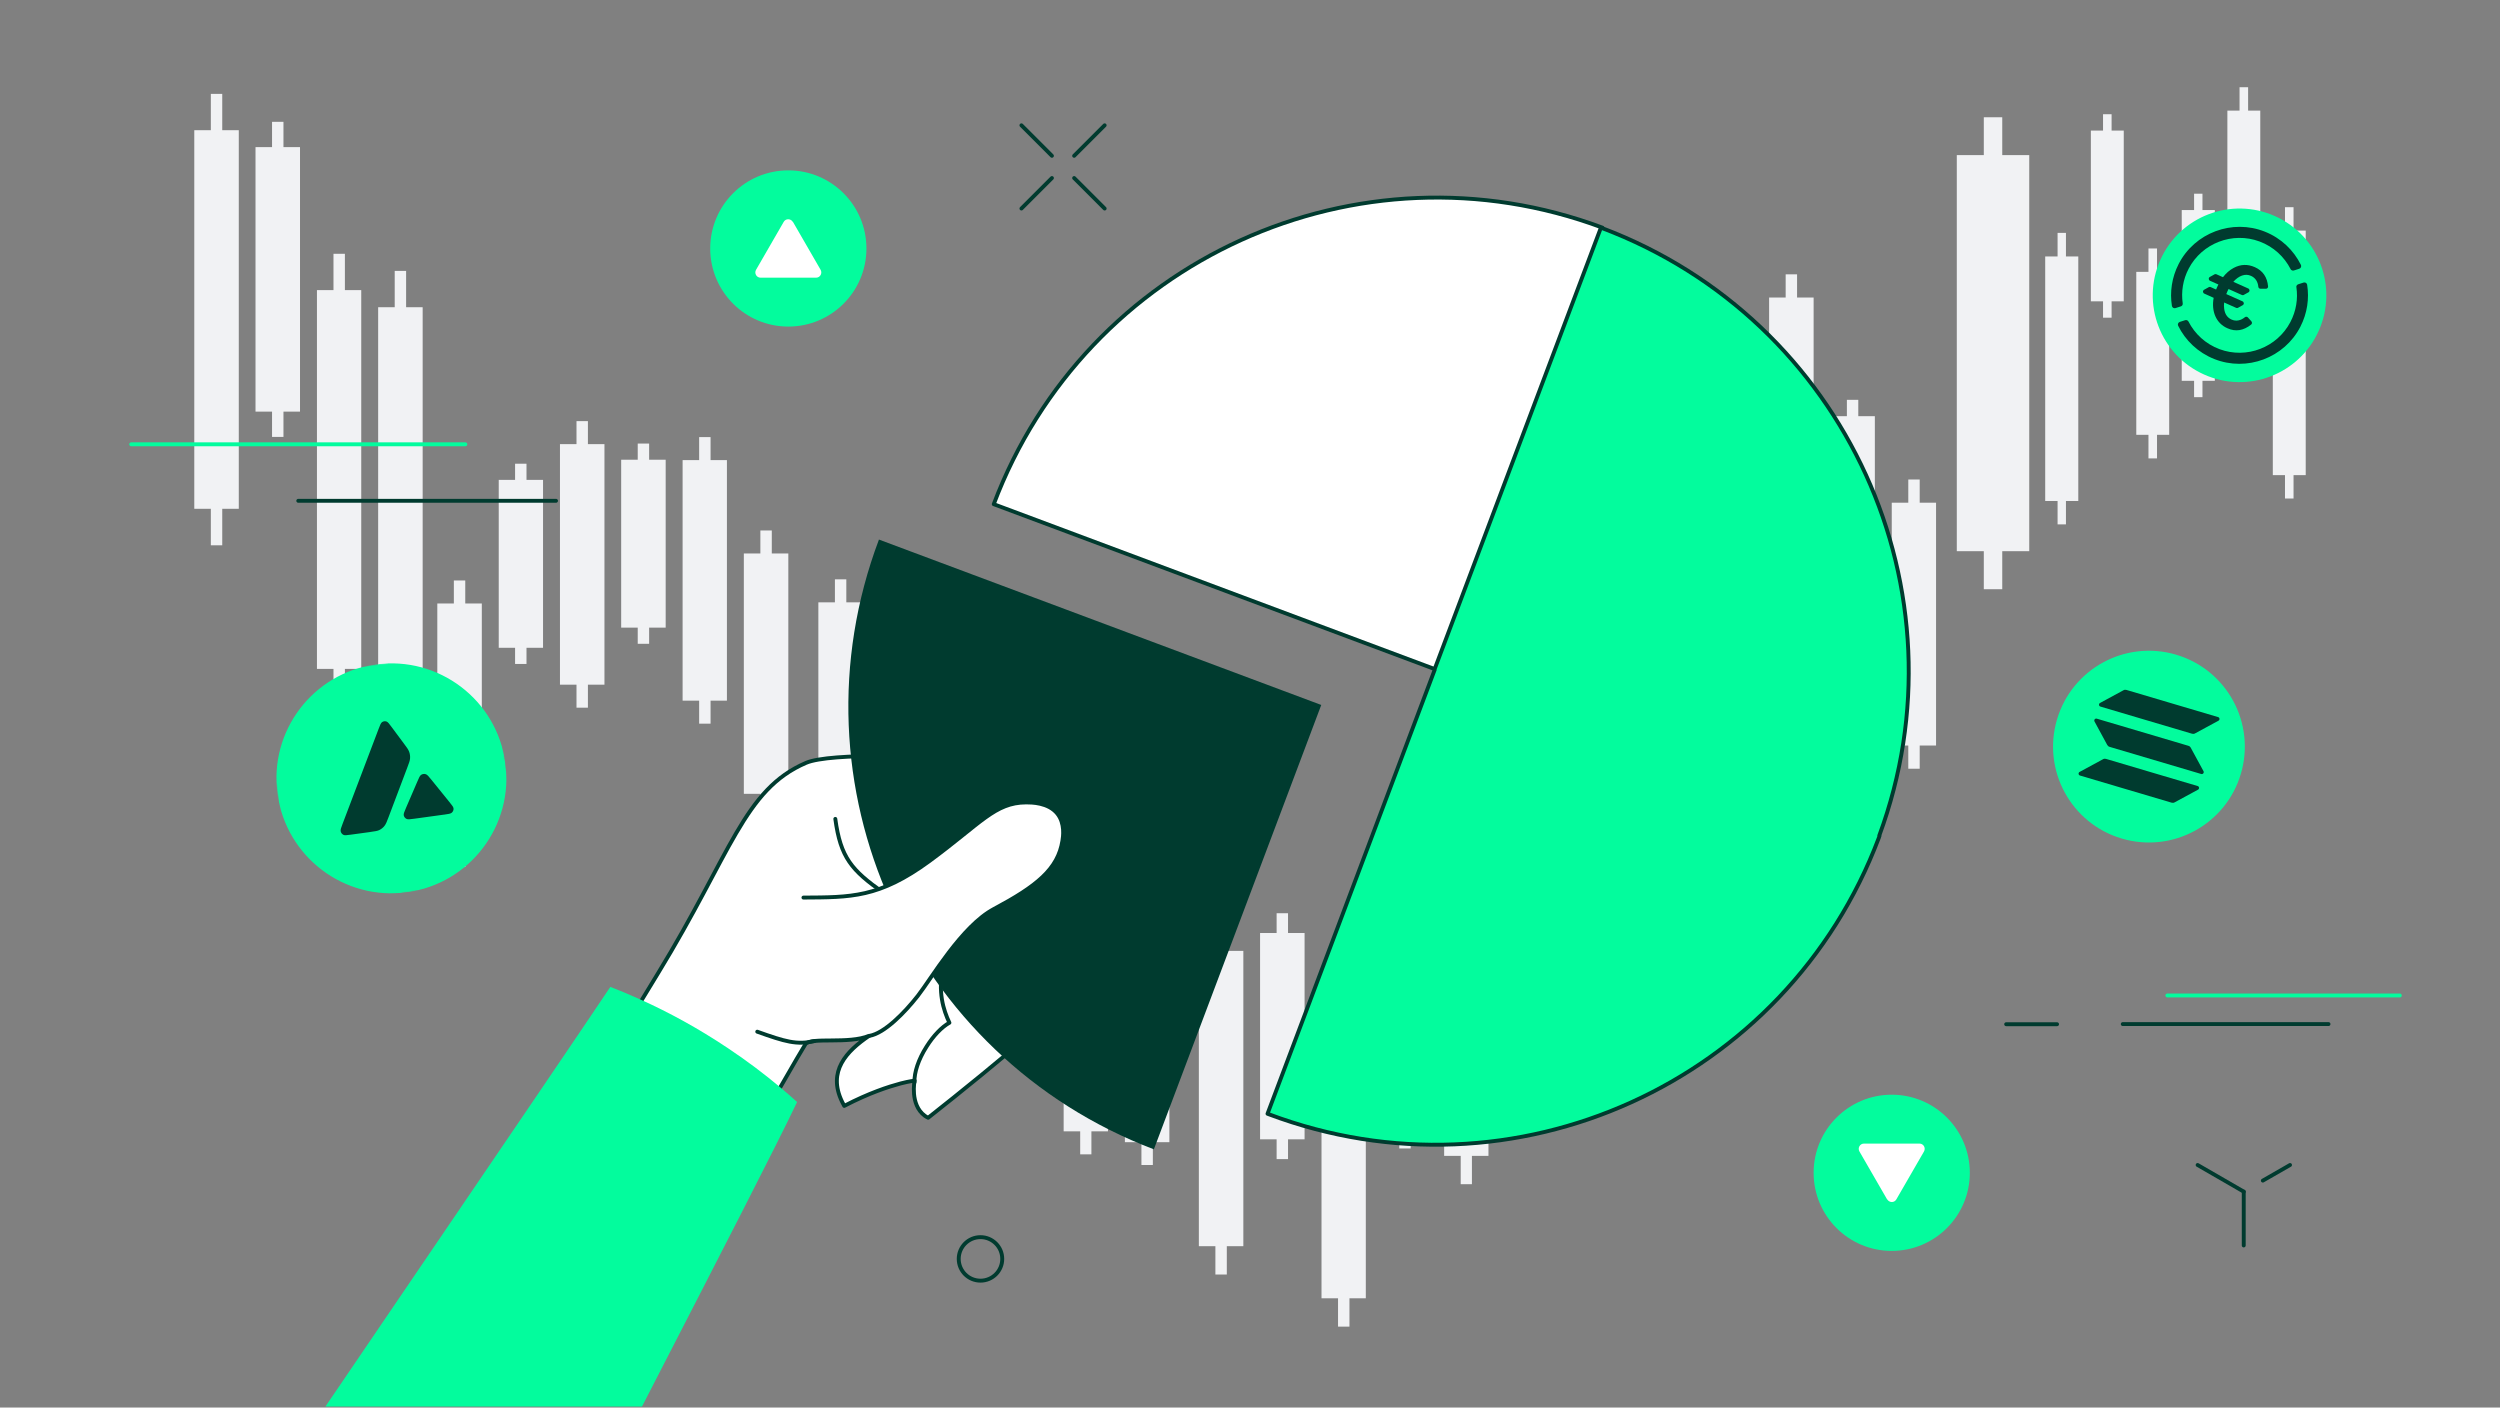
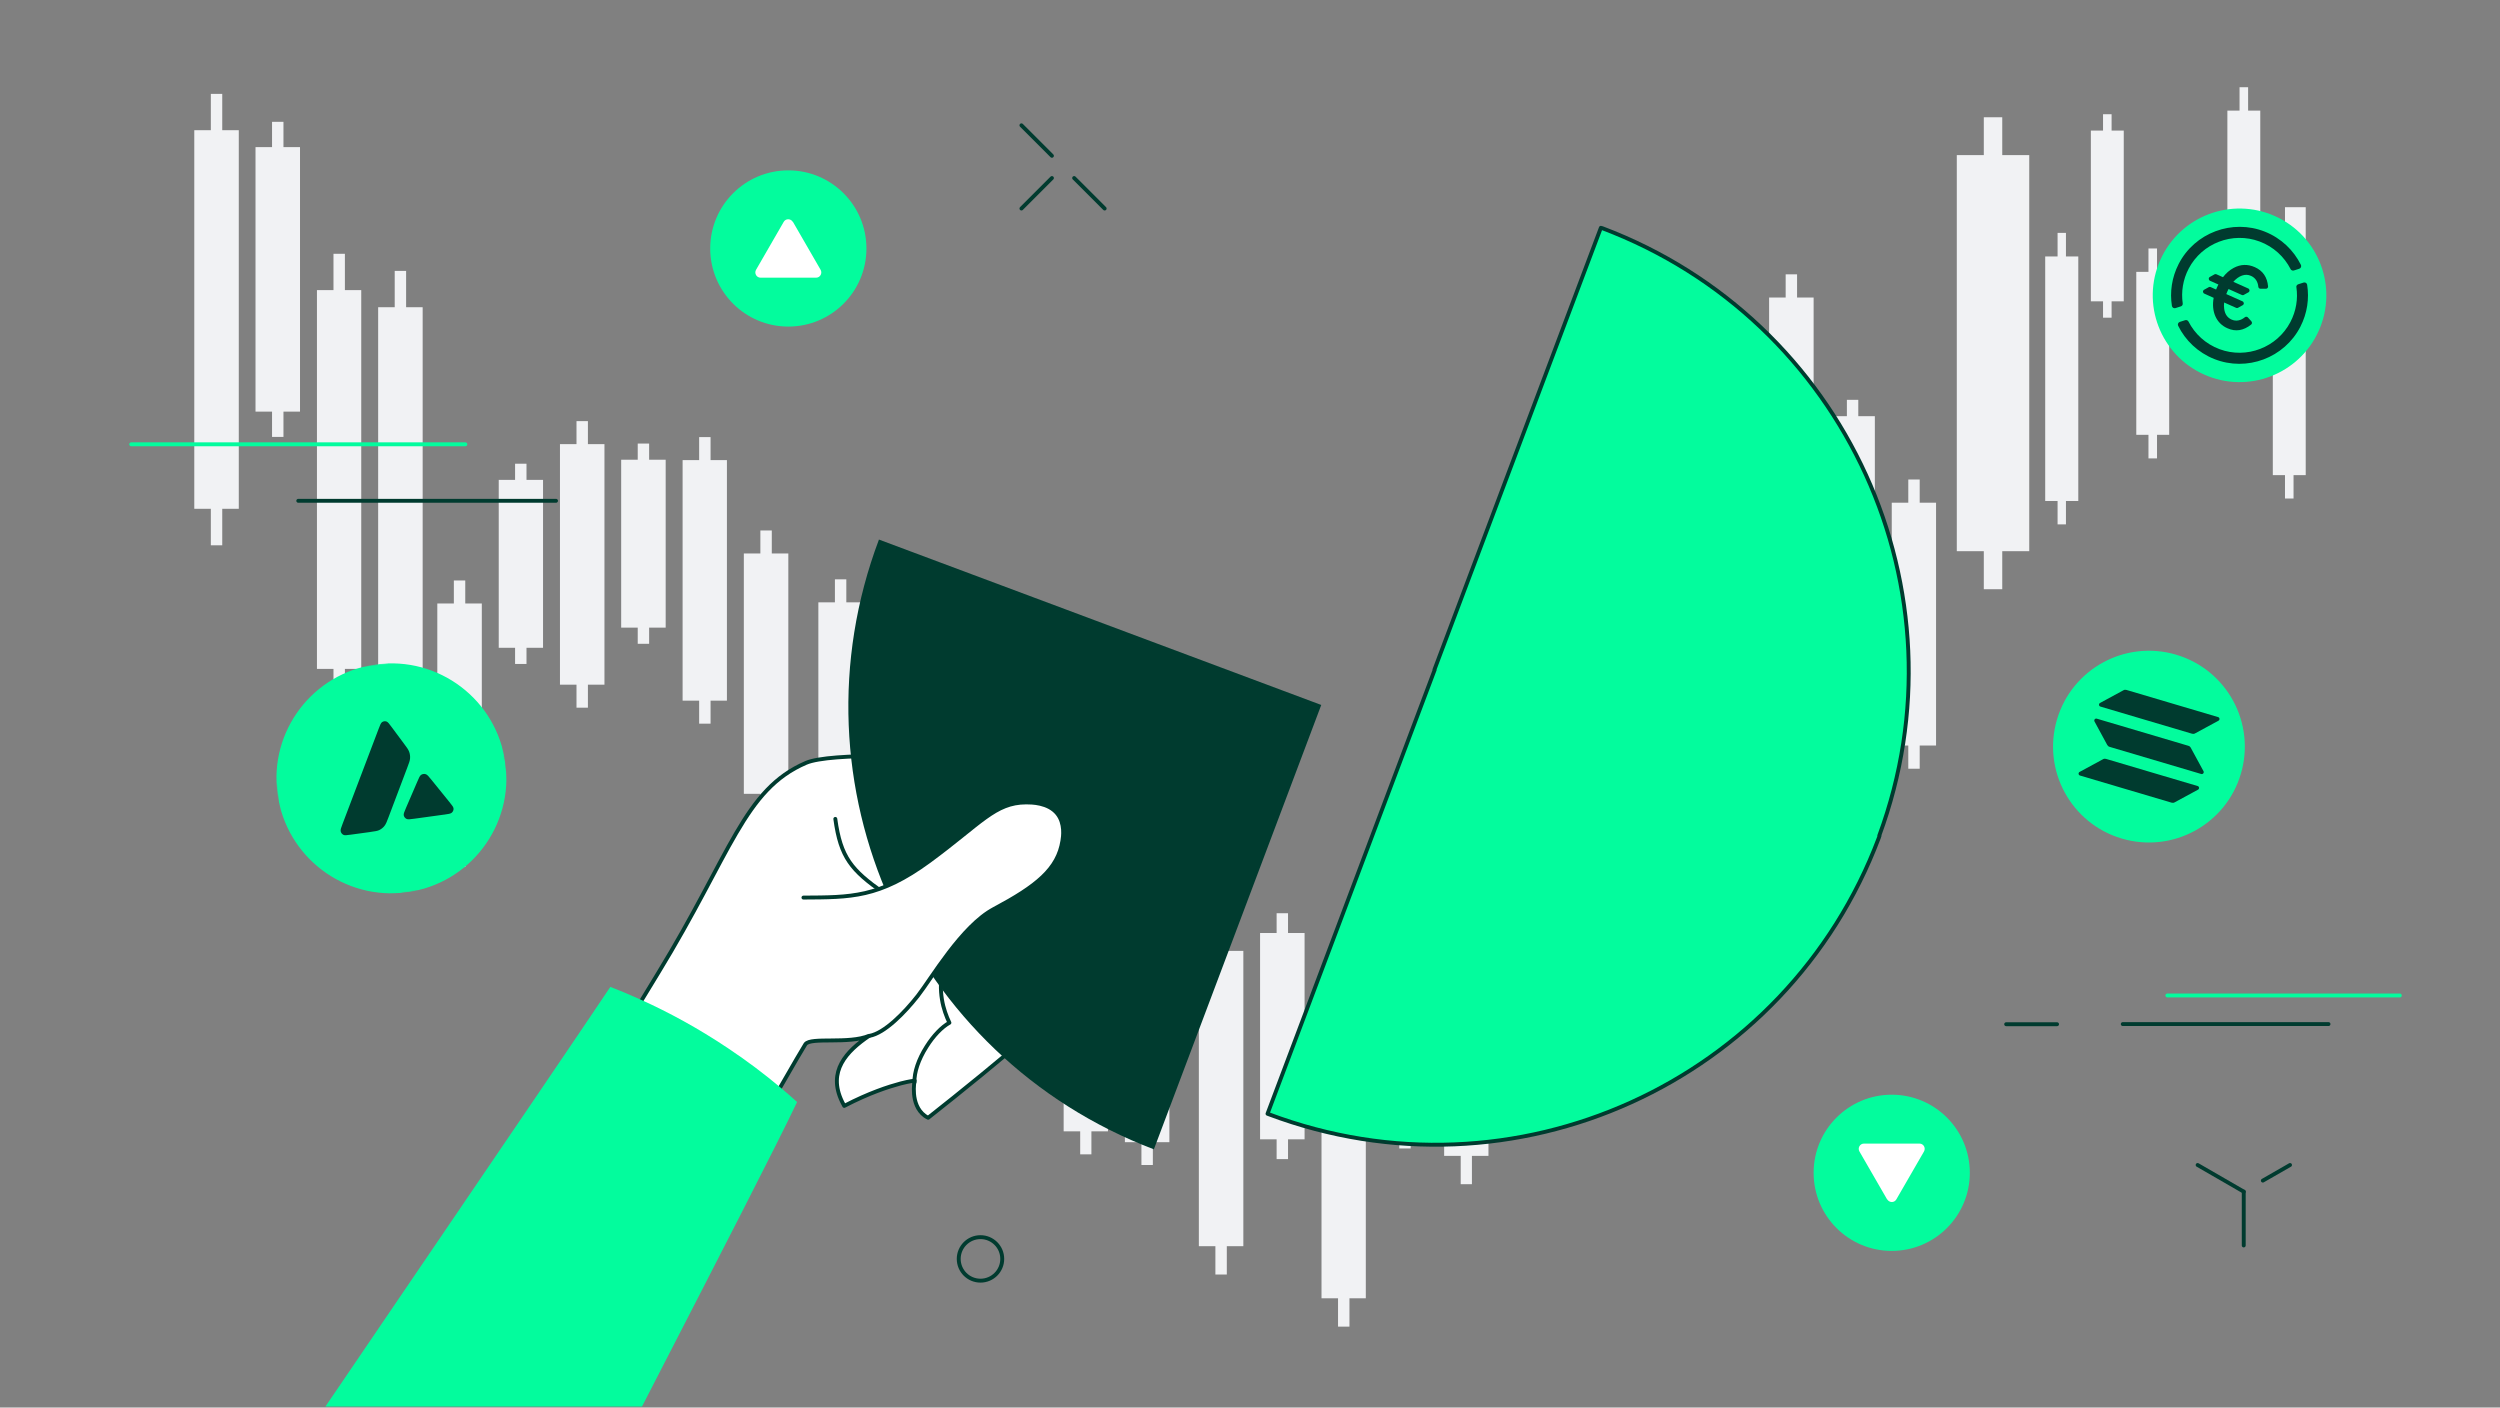
<svg xmlns="http://www.w3.org/2000/svg" width="1920" height="1081" viewBox="0 0 1920 1081" fill="none">
  <rect x="0" y="0" width="1920" height="1081" fill="#808080" stroke="none" />
  <g clip-path="url(#clip0_898_458)">
    <path d="M170.681 72.099H161.919V99.992H149.214V390.749H161.919V418.787H170.681V390.749H183.386V99.992H170.681V72.099Z" fill="#F1F2F4" />
    <path d="M264.877 194.915H256.115V222.808H243.41V513.71H256.115V541.603H264.877V513.71H277.436V222.808H264.877V194.915Z" fill="#F1F2F4" />
    <path d="M311.896 208.057H303.134V235.95H290.428V526.707H303.134V554.6H311.896V526.707H324.601V235.95H311.896V208.057Z" fill="#F1F2F4" />
    <path d="M230.405 112.988H217.7V93.565H208.937V112.988H196.232V316.124H208.937V335.546H217.7V316.124H230.405V112.988Z" fill="#F1F2F4" />
    <path d="M357.32 445.803H348.557V463.474H335.852V648.208H348.557V665.879H357.32V648.208H370.025V463.474H357.32V445.803Z" fill="#F1F2F4" />
    <path d="M404.348 356.137H395.585V368.55H383.026V497.5H395.585V509.913H404.348V497.5H417.053V368.55H404.348V356.137Z" fill="#F1F2F4" />
    <path d="M451.516 323.426H442.753V341.096H430.048V525.831H442.753V543.502H451.516V525.831H464.221V341.096H451.516V323.426Z" fill="#F1F2F4" />
    <path d="M545.711 335.692H536.949V353.363H524.244V538.098H536.949V555.768H545.711V538.098H558.27V353.363H545.711V335.692Z" fill="#F1F2F4" />
    <path d="M592.73 407.396H583.968V425.067H571.262V609.656H583.968V627.472H592.73V609.656H605.435V425.067H592.73V407.396Z" fill="#F1F2F4" />
    <path d="M511.239 353.071H498.534V340.657H489.772V353.071H477.067V482.02H489.772V494.433H498.534V482.02H511.239V353.071Z" fill="#F1F2F4" />
    <path d="M649.973 444.927H641.211V462.598H628.506V646.603H641.211V664.273H649.973V646.603H662.678V462.598H649.973V444.927Z" fill="#F1F2F4" />
    <path d="M696.993 511.666H688.231V523.933H675.526V652.444H688.231V664.857H696.993V652.444H709.698V523.933H696.993V511.666Z" fill="#F1F2F4" />
    <path d="M744.155 589.503H735.393V607.173H722.688V791.178H735.393V808.848H744.155V791.178H756.714V607.173H744.155V589.503Z" fill="#F1F2F4" />
    <path d="M838.204 667.194H829.588V684.864H816.883V868.869H829.588V886.539H838.204V868.869H850.91V684.864H838.204V667.194Z" fill="#F1F2F4" />
    <path d="M885.385 675.518H876.623V693.042H863.918V877.193H876.623V894.717H885.385V877.193H898.09V693.042H885.385V675.518Z" fill="#F1F2F4" />
    <path d="M803.894 615.351H791.189V603.084H782.427V615.351H769.722V743.862H782.427V756.275H791.189V743.862H803.894V615.351Z" fill="#F1F2F4" />
    <path d="M942.186 708.52H933.424V730.28H920.719V957.073H933.424V978.832H942.186V957.073H954.892V730.28H942.186V708.52Z" fill="#F1F2F4" />
    <path d="M989.206 701.365H980.444V716.553H967.739V875.001H980.444V890.189H989.206V875.001H1001.91V716.553H989.206V701.365Z" fill="#F1F2F4" />
    <path d="M1036.38 748.535H1027.62V770.294H1014.92V997.087H1027.62V1018.85H1036.38V997.087H1048.94V770.294H1036.38V748.535Z" fill="#F1F2F4" />
    <path d="M1130.43 639.008H1121.82V660.768H1109.11V887.707H1121.82V909.466H1130.43V887.707H1143.14V660.768H1130.43V639.008Z" fill="#F1F2F4" />
    <path d="M1177.6 579.134H1168.84V600.893H1156.13V827.686H1168.84V849.446H1177.6V827.686H1190.3V600.893H1177.6V579.134Z" fill="#F1F2F4" />
    <path d="M1096.11 708.521H1083.4V693.333H1074.64V708.521H1061.94V866.823H1074.64V882.011H1083.4V866.823H1096.11V708.521Z" fill="#F1F2F4" />
    <path d="M1285.96 246.757H1277.19V338.467H1264.49V524.808H1277.19V542.771H1285.96V524.808H1298.66V338.467H1285.96V246.757Z" fill="#F1F2F4" />
    <path d="M1332.97 278.593H1324.21V291.152H1311.65V421.269H1324.21V433.682H1332.97V421.269H1345.68V291.152H1332.97V278.593Z" fill="#F1F2F4" />
    <path d="M1380.15 210.686H1371.39V228.503H1358.68V414.99H1371.39V432.806H1380.15V414.99H1392.86V228.503H1380.15V210.686Z" fill="#F1F2F4" />
    <path d="M1474.33 368.259H1465.57V386.076H1452.86V572.563H1465.57V590.379H1474.33V572.563H1486.89V386.076H1474.33V368.259Z" fill="#F1F2F4" />
    <path d="M1537.73 90.061H1523.56V119.123H1502.82V423.315H1523.56V452.522H1537.73V423.315H1558.46V119.123H1537.73V90.061Z" fill="#F1F2F4" />
    <path d="M1439.88 319.629H1427.17V307.07H1418.41V319.629H1405.7V449.747H1418.41V462.16H1427.17V449.747H1439.88V319.629Z" fill="#F1F2F4" />
    <path d="M1253.24 292.028H1234.84V246.757H1222.14V292.028H1203.74V763.868H1222.14V848.131H1234.84V763.868H1253.24V292.028Z" fill="#F1F2F4" />
    <path d="M1586.64 178.851H1580.22V196.959H1570.72V384.761H1580.22V402.723H1586.64V384.761H1596.13V196.959H1586.64V178.851Z" fill="#F1F2F4" />
    <path d="M1621.7 87.725H1615.13V100.284H1605.78V231.424H1615.13V243.983H1621.7V231.424H1631.04V100.284H1621.7V87.725Z" fill="#F1F2F4" />
    <path d="M1656.59 190.826H1650.02V208.788H1640.67V333.941H1650.02V352.049H1656.59V333.941H1665.94V208.788H1656.59V190.826Z" fill="#F1F2F4" />
    <path d="M1726.55 66.987H1719.97V84.95H1710.63V272.751H1719.97V290.86H1726.55V272.751H1735.89V84.95H1726.55V66.987Z" fill="#F1F2F4" />
-     <path d="M1761.44 159.136H1754.87V177.099H1745.52V364.901H1754.87V382.863H1761.44V364.901H1770.79V177.099H1761.44V159.136Z" fill="#F1F2F4" />
-     <path d="M1700.98 161.326H1691.49V148.767H1685.06V161.326H1675.57V292.466H1685.06V305.025H1691.49V292.466H1700.98V161.326Z" fill="#F1F2F4" />
-     <path d="M1230.65 174.832C1042.98 104.709 833.915 199.665 763.201 387.211L1102.82 514.212L1230.65 174.832Z" fill="white" stroke="#003B2F" stroke-width="3" stroke-linecap="round" stroke-linejoin="round" />
+     <path d="M1761.44 159.136H1754.87V177.099H1745.52V364.901H1754.87V382.863H1761.44V364.901H1770.79V177.099V159.136Z" fill="#F1F2F4" />
    <path d="M1230.41 175.307C1230.41 175.307 1229.82 175.07 1229.46 174.952L1101.63 514.332H1101.87L973.448 855.367C973.803 855.485 974.04 855.603 974.394 855.722C1162.41 926.554 1372.07 831.48 1442.9 643.58C1443.14 642.989 1443.38 642.397 1443.5 641.806H1443.26C1512.55 454.26 1417.6 245.784 1230.41 175.188V175.307Z" fill="#03FC9D" stroke="#003B2F" stroke-width="3" stroke-linecap="round" stroke-linejoin="round" />
    <path d="M427.012 875.115L513.926 983.551C521.967 968.179 580.147 868.611 590.316 850.637C593.864 844.37 594.1 844.015 598.712 835.974C608.763 818.473 617.159 804.047 618.578 801.918C622.717 796.242 651.807 802.155 667.652 795.414C650.033 807.358 635.37 822.73 646.722 846.144C647.195 847.208 647.786 848.272 648.377 849.337C667.416 839.403 682.434 834.555 691.776 832.072C698.634 830.298 702.418 829.943 702.418 829.943C702.418 829.943 698.634 848.272 710.223 856.905C711.05 857.496 711.878 857.969 712.824 858.442C723.585 850.046 740.14 836.684 753.621 825.686C764.736 816.581 773.723 809.131 775.615 807.476C785.785 798.37 782.119 770.936 780.109 761.003C788.268 769.99 798.556 770.936 806.006 769.99C812.037 769.163 816.412 767.152 816.412 767.152V714.294V697.148L745.225 583.864C718.5 580.434 637.617 577.833 619.051 585.874C571.278 606.449 561.818 655.051 505.412 747.404C494.77 764.787 436.827 860.57 427.13 874.879L427.012 875.115Z" fill="white" stroke="#003B2F" stroke-width="3" stroke-linecap="round" stroke-linejoin="round" />
-     <path d="M581.57 792.339C603.091 800.026 611.96 802.627 625.441 799.553" stroke="#003B2F" stroke-width="3" stroke-linecap="round" stroke-linejoin="round" />
    <path d="M702.303 831.243C702.067 823.557 705.378 813.624 711.527 803.928C716.848 795.413 723.352 788.673 729.146 785.48C724.535 775.666 720.041 761.83 724.298 741.964" stroke="#003B2F" stroke-width="3" stroke-linecap="round" stroke-linejoin="round" />
    <path d="M641.52 628.916C645.541 658.597 653.937 668.293 678.414 685.558" stroke="#003B2F" stroke-width="3" stroke-linecap="round" stroke-linejoin="round" />
    <path d="M674.984 414.292C674.984 414.292 674.984 414.41 674.984 414.528C604.27 602.192 698.871 811.496 886.18 882.683L1014.72 541.411L675.102 414.41L674.984 414.292Z" fill="#003B2F" />
    <path d="M617.045 689.341C653.229 689.104 674.988 689.696 713.774 661.316C753.388 632.226 764.03 616.38 788.035 616.262C792.174 616.262 805.063 616.262 812.04 624.894C818.071 632.462 816.416 642.75 815.943 645.706C812.513 667.465 796.195 680.59 763.321 698.091C738.606 711.217 715.193 751.659 704.905 764.785C694.617 777.911 679.245 793.52 667.774 795.53" fill="white" />
    <path d="M617.045 689.341C653.229 689.104 674.988 689.696 713.774 661.316C753.388 632.226 764.03 616.38 788.035 616.262C792.174 616.262 805.063 616.262 812.04 624.894C818.071 632.462 816.416 642.75 815.943 645.706C812.513 667.465 796.195 680.59 763.321 698.091C738.606 711.217 715.193 751.659 704.905 764.785C694.617 777.911 679.245 793.52 667.774 795.53" stroke="#003B2F" stroke-width="3" stroke-linecap="round" stroke-linejoin="round" />
    <path d="M612.194 846.26C583.577 907.041 420.273 1218.99 391.538 1279.77L171 1196.75C215.344 1130.42 424.411 824.265 468.755 757.926C476.442 760.883 484.483 764.312 492.879 768.096C513.454 777.438 535.922 789.499 559.217 805.108C574.117 815.041 587.479 825.211 599.304 835.144C603.798 838.928 608.173 842.712 612.194 846.378V846.26Z" fill="#03FC9D" />
    <path d="M605.435 250.809C638.562 250.809 665.418 223.954 665.418 190.826C665.418 157.698 638.562 130.843 605.435 130.843C572.307 130.843 545.452 157.698 545.452 190.826C545.452 223.954 572.307 250.809 605.435 250.809Z" fill="#03FC9D" />
    <path d="M608.978 170.395L630.237 207.22C631.747 209.892 629.888 213.261 626.752 213.261L584.118 213.261C580.982 213.261 579.123 209.892 580.633 207.22L601.892 170.395C603.402 167.723 607.235 167.723 608.862 170.395L608.978 170.395Z" fill="white" />
    <path d="M1452.84 960.695C1485.97 960.695 1512.82 933.84 1512.82 900.713C1512.82 867.585 1485.97 840.73 1452.84 840.73C1419.71 840.73 1392.86 867.585 1392.86 900.713C1392.86 933.84 1419.71 960.695 1452.84 960.695Z" fill="#03FC9D" />
    <path d="M1449.3 921.144L1428.04 884.319C1426.53 881.647 1428.39 878.278 1431.52 878.278L1474.16 878.278C1477.29 878.278 1479.15 881.647 1477.64 884.319L1456.38 921.144C1454.87 923.816 1451.04 923.816 1449.41 921.144L1449.3 921.144Z" fill="white" />
    <mask id="mask0_898_458" style="mask-type:luminance" maskUnits="userSpaceOnUse" x="201" y="498" width="200" height="200">
      <path d="M376.046 498.31L201.117 522.303L225.111 697.232L400.04 673.239L376.046 498.31Z" fill="white" />
    </mask>
    <g mask="url(#mask0_898_458)">
      <path d="M312.616 685.245C360.933 678.614 394.716 634.085 388.084 585.768C381.452 537.45 336.924 503.667 288.606 510.299C240.288 516.931 206.506 561.459 213.138 609.777C219.77 658.095 264.298 691.877 312.616 685.245Z" fill="#03FC9D" />
      <path d="M284.393 638.972L269.459 641.017C266.317 641.44 264.772 641.665 263.749 641.166C263.201 640.892 262.727 640.493 262.353 639.994C261.979 639.496 261.73 638.922 261.63 638.324C261.406 637.177 261.979 635.656 263.151 632.59L290.726 559.913C291.897 556.822 292.496 555.276 293.418 554.603C293.917 554.254 294.49 554.03 295.089 553.93C295.687 553.855 296.31 553.93 296.859 554.129C297.931 554.528 298.928 555.85 300.873 558.517L310.322 571.232C312.466 574.125 313.563 575.571 314.161 577.166C314.835 578.887 315.084 580.781 314.909 582.626C314.76 584.322 314.112 586.017 312.84 589.383L298.38 627.653C297.083 631.069 296.435 632.764 295.388 634.135C294.291 635.606 292.845 636.753 291.174 637.551C289.678 638.224 287.908 638.449 284.418 638.947L284.393 638.972ZM340.988 625.634L318.375 628.75C315.034 629.199 313.364 629.448 312.292 628.95C311.718 628.7 311.219 628.301 310.845 627.828C310.447 627.329 310.197 626.756 310.073 626.157C309.848 625.035 310.496 623.514 311.793 620.498L320.519 600.228C321.791 597.236 322.439 595.765 323.411 595.092C323.935 594.743 324.533 594.519 325.156 594.419C325.78 594.319 326.428 594.394 327.026 594.594C328.148 594.968 329.17 596.214 331.215 598.732L345.102 615.91C347.171 618.478 348.218 619.75 348.318 620.897C348.368 621.52 348.268 622.143 348.019 622.717C347.769 623.29 347.395 623.789 346.922 624.188C345.999 624.96 344.329 625.185 340.988 625.659V625.634Z" fill="#003B2F" />
    </g>
    <path fill-rule="evenodd" clip-rule="evenodd" d="M1659.15 199.575C1674.19 165.992 1713.6 150.933 1747.21 165.992C1780.79 181.025 1795.85 220.443 1780.79 254.051C1765.76 287.634 1726.34 302.693 1692.74 287.634C1659.13 272.575 1644.09 233.183 1659.15 199.575Z" fill="#03FC9D" />
    <path d="M1729.14 246.845L1726.39 243.804C1726.09 243.48 1725.69 243.28 1725.27 243.255C1724.85 243.23 1724.4 243.355 1724.07 243.629C1721.01 246.147 1717.39 247.02 1713.83 245.424C1710.61 243.978 1708.74 241.261 1708.17 237.222C1707.94 235.651 1707.94 234.03 1708.14 232.31L1717.34 236.424C1717.92 236.673 1718.61 236.598 1719.11 236.199L1722.63 234.255C1722.85 234.08 1723.03 233.831 1723.13 233.582C1723.23 233.307 1723.28 233.033 1723.23 232.734C1723.18 232.46 1723.08 232.185 1722.9 231.936C1722.73 231.712 1722.5 231.512 1722.23 231.413L1709.79 225.853C1710.04 225.18 1710.31 224.531 1710.59 223.883C1710.86 223.235 1711.18 222.587 1711.51 221.963L1721.76 226.551C1722.33 226.825 1723.03 226.725 1723.5 226.326L1727.02 224.382C1727.24 224.207 1727.41 223.958 1727.51 223.709C1727.61 223.434 1727.66 223.16 1727.61 222.861C1727.56 222.587 1727.46 222.312 1727.29 222.063C1727.12 221.839 1726.89 221.639 1726.62 221.54L1715.2 216.429C1719.29 211.791 1724.35 209.797 1728.81 211.891C1732.23 213.412 1734.05 216.453 1734.4 220.268C1734.47 221.116 1735.22 221.764 1736.07 221.764H1740.18C1741.18 221.814 1741.95 220.966 1741.88 219.994C1741.25 212.888 1737.89 207.952 1731.78 205.209C1726.22 202.716 1720.78 202.916 1715.45 205.758C1712.33 207.428 1709.59 209.822 1707.25 212.888L1702.23 210.644C1701.66 210.395 1700.96 210.47 1700.46 210.869L1696.95 212.813C1696.72 212.988 1696.55 213.237 1696.45 213.487C1696.35 213.761 1696.3 214.035 1696.35 214.334C1696.4 214.609 1696.5 214.883 1696.67 215.132C1696.85 215.356 1697.07 215.556 1697.35 215.656L1703.73 218.498C1703.08 219.769 1702.48 221.041 1701.96 222.362L1697.8 220.492C1697.22 220.243 1696.52 220.318 1696.03 220.717L1692.51 222.661C1692.29 222.836 1692.11 223.085 1692.01 223.335C1691.91 223.609 1691.86 223.883 1691.91 224.182C1691.96 224.457 1692.06 224.731 1692.24 224.98C1692.41 225.205 1692.64 225.404 1692.91 225.504L1700.09 228.72C1698.19 239.042 1701.91 248.341 1710.74 252.131C1716.97 254.923 1723.03 253.951 1728.91 249.239C1729.09 249.089 1729.24 248.915 1729.33 248.715C1729.43 248.516 1729.51 248.291 1729.51 248.067C1729.51 247.843 1729.51 247.618 1729.41 247.394C1729.33 247.169 1729.21 246.97 1729.06 246.795L1729.14 246.845Z" fill="#003B2F" />
    <path d="M1676.33 233.008C1675.06 224.182 1676.43 214.858 1680.94 206.256C1691.19 186.735 1714.6 177.759 1735.27 185.438C1746.14 189.477 1754.37 197.256 1759.18 206.68C1759.4 207.129 1759.78 207.478 1760.25 207.652C1760.7 207.852 1761.22 207.877 1761.7 207.727L1765.84 206.406C1767.06 206.007 1767.65 204.611 1767.11 203.464C1761.57 192.245 1752.02 182.945 1739.41 177.909C1714.38 167.936 1685.5 178.757 1673.21 202.741C1667.9 213.113 1666.36 224.357 1668.03 234.953C1668.23 236.224 1669.52 236.997 1670.75 236.623L1674.88 235.302C1675.36 235.152 1675.76 234.853 1676.03 234.429C1676.31 234.005 1676.4 233.507 1676.33 233.008ZM1763.64 220.617C1764.91 229.443 1763.52 238.767 1759 247.369C1748.76 266.89 1725.35 275.866 1704.68 268.187C1693.81 264.148 1685.58 256.369 1680.74 246.945C1680.52 246.496 1680.14 246.147 1679.67 245.973C1679.22 245.773 1678.7 245.748 1678.22 245.898L1674.09 247.219C1672.86 247.618 1672.27 249.014 1672.81 250.161C1678.35 261.38 1687.9 270.68 1700.51 275.716C1725.57 285.689 1754.42 274.869 1766.71 250.884C1772.02 240.513 1773.56 229.268 1771.89 218.672C1771.69 217.401 1770.4 216.628 1769.18 217.002L1765.04 218.323C1764.56 218.473 1764.16 218.797 1763.89 219.196C1763.62 219.62 1763.52 220.118 1763.59 220.617H1763.64Z" fill="#003B2F" />
    <path d="M1540.74 786.604H1579.82" stroke="#003B2F" stroke-width="3" stroke-linecap="round" stroke-linejoin="round" />
    <path d="M1664.55 764.521H1843.05" stroke="#03FC9D" stroke-width="3" stroke-linecap="round" stroke-linejoin="round" />
    <path d="M1630.28 786.491H1788.29" stroke="#003B2F" stroke-width="3" stroke-linecap="round" stroke-linejoin="round" />
    <path d="M1687.78 894.717L1723.19 915.174" stroke="#003B2F" stroke-width="3" stroke-linecap="round" stroke-linejoin="round" />
    <path d="M1758.74 894.717L1737.86 906.709" stroke="#003B2F" stroke-width="3" stroke-linecap="round" stroke-linejoin="round" />
    <path d="M1723.19 915.175V956.512" stroke="#003B2F" stroke-width="3" stroke-linecap="round" stroke-linejoin="round" />
    <path d="M784.457 96.239L807.876 119.658" stroke="#003B2F" stroke-width="3" stroke-linecap="round" stroke-linejoin="round" />
    <path d="M824.947 136.729L848.367 160.149" stroke="#003B2F" stroke-width="3" stroke-linecap="round" stroke-linejoin="round" />
    <path d="M784.457 160.149L807.876 136.729" stroke="#003B2F" stroke-width="3" stroke-linecap="round" stroke-linejoin="round" />
-     <path d="M824.947 119.658L848.367 96.239" stroke="#003B2F" stroke-width="3" stroke-linecap="round" stroke-linejoin="round" />
    <path d="M753.01 983.551C762.24 983.551 769.722 976.069 769.722 966.84C769.722 957.61 762.24 950.128 753.01 950.128C743.78 950.128 736.298 957.61 736.298 966.84C736.298 976.069 743.78 983.551 753.01 983.551Z" stroke="#003B2F" stroke-width="3" stroke-linecap="round" stroke-linejoin="round" />
    <path d="M100.759 341.225H357.388" stroke="#03FC9D" stroke-width="3" stroke-linecap="round" stroke-linejoin="round" />
    <path d="M229.073 384.615H427.012" stroke="#003B2F" stroke-width="3" stroke-linecap="round" stroke-linejoin="round" />
    <path d="M1629.5 644.005C1668.48 655.539 1709.45 633.284 1720.99 594.297C1732.52 555.31 1710.27 514.341 1671.28 502.807C1632.29 491.273 1591.32 513.528 1579.79 552.516C1568.25 591.503 1590.51 632.472 1629.5 644.005Z" fill="#03FC9D" />
    <path d="M1615.14 583.055C1615.85 582.665 1616.66 582.6 1617.41 582.828L1687.82 603.686C1689.08 604.076 1689.28 605.798 1688.11 606.448L1670.08 616.227C1669.39 616.617 1668.55 616.682 1667.8 616.454L1597.4 595.596C1597.11 595.499 1596.85 595.336 1596.68 595.109C1596.52 594.881 1596.36 594.589 1596.36 594.297C1596.33 594.004 1596.36 593.712 1596.52 593.452C1596.65 593.192 1596.88 592.964 1597.14 592.835L1615.17 583.055H1615.14Z" fill="#003B2F" />
    <path d="M1630.83 530.098C1631.54 529.708 1632.36 529.643 1633.1 529.87L1703.51 550.728C1704.77 551.118 1704.97 552.84 1703.8 553.49L1685.77 563.269C1685.09 563.659 1684.24 563.724 1683.49 563.497L1613.09 542.638C1612.8 542.541 1612.54 542.378 1612.38 542.151C1612.18 541.924 1612.08 541.631 1612.05 541.339C1612.05 541.046 1612.05 540.754 1612.21 540.494C1612.34 540.234 1612.57 540.007 1612.83 539.877L1630.86 530.098H1630.83Z" fill="#003B2F" />
    <path d="M1682.52 574.218C1682.13 573.536 1681.51 573.016 1680.73 572.789L1610.33 551.931C1610.04 551.833 1609.74 551.866 1609.45 551.931C1609.16 552.028 1608.93 552.191 1608.74 552.418C1608.54 552.645 1608.44 552.938 1608.41 553.23C1608.41 553.523 1608.44 553.815 1608.57 554.075L1618.35 572.106C1618.55 572.464 1618.81 572.756 1619.1 573.016C1619.39 573.276 1619.75 573.439 1620.14 573.569L1690.54 594.427C1691.81 594.817 1692.92 593.452 1692.3 592.282L1682.49 574.251L1682.52 574.218Z" fill="#003B2F" />
  </g>
  <defs>
    <clipPath id="clip0_898_458">
      <rect width="1920" height="1080" fill="white" transform="translate(0 0.212)" />
    </clipPath>
  </defs>
</svg>